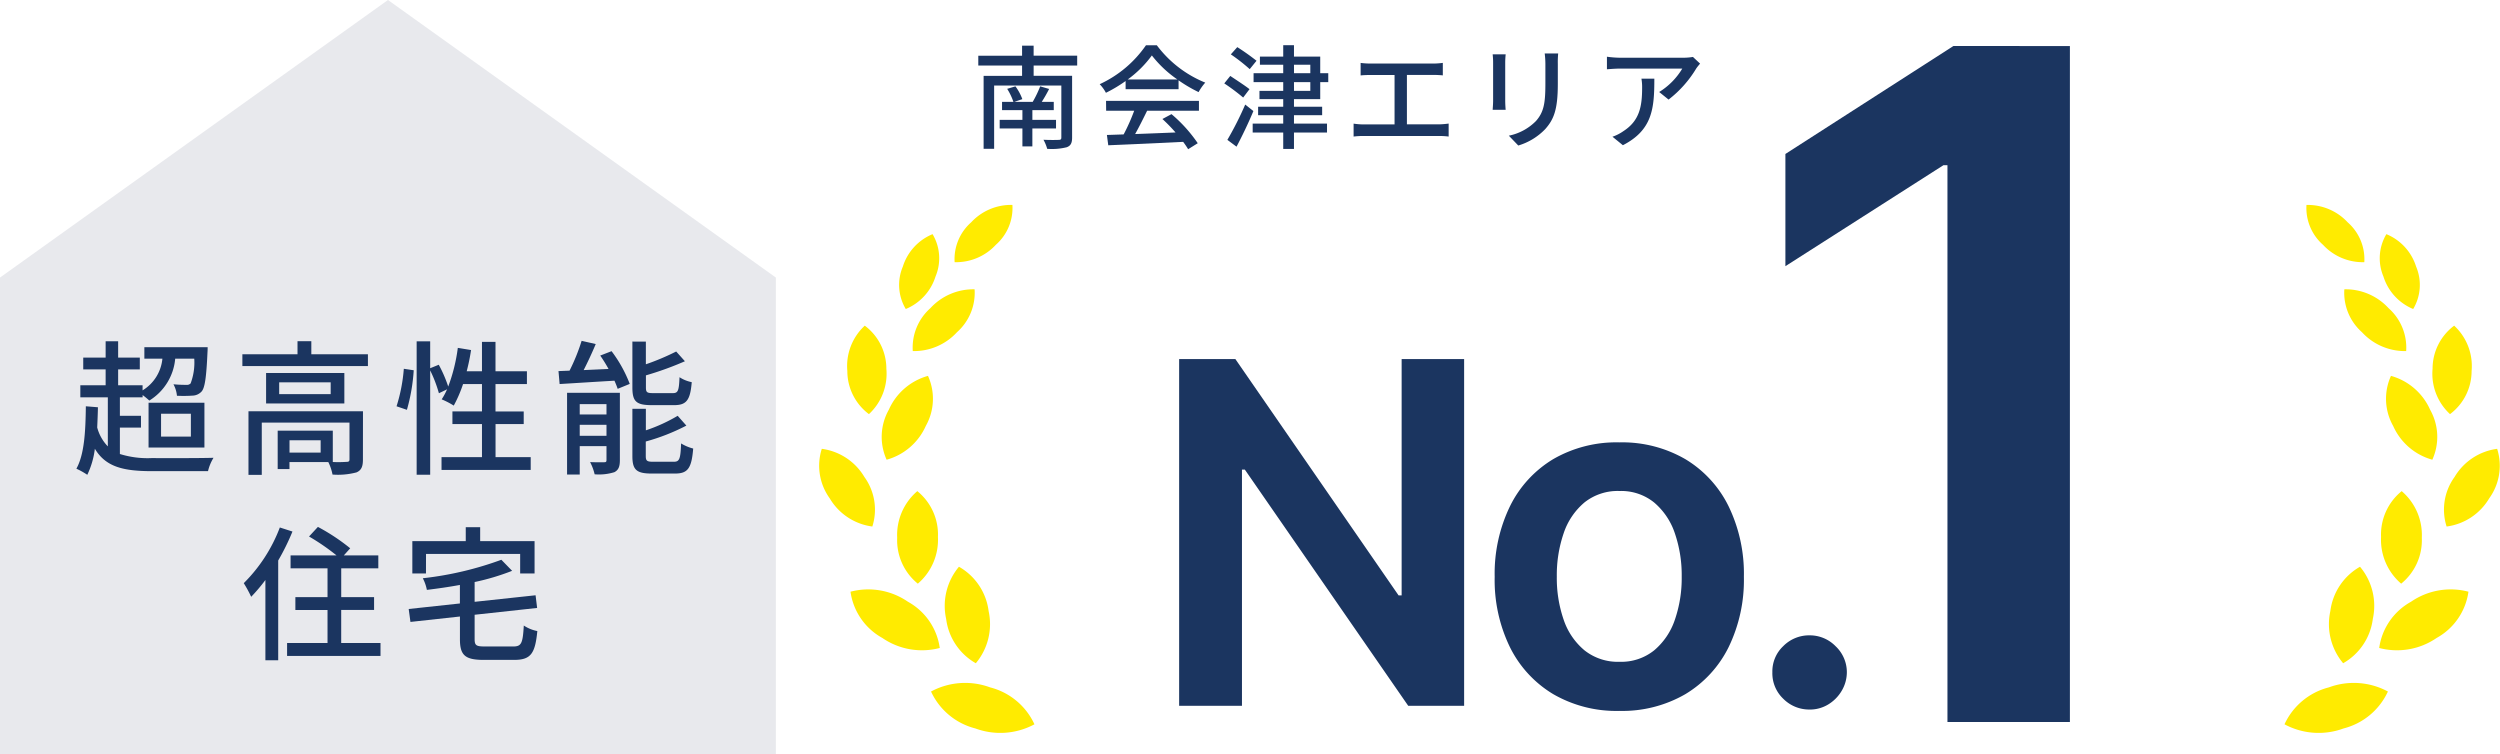
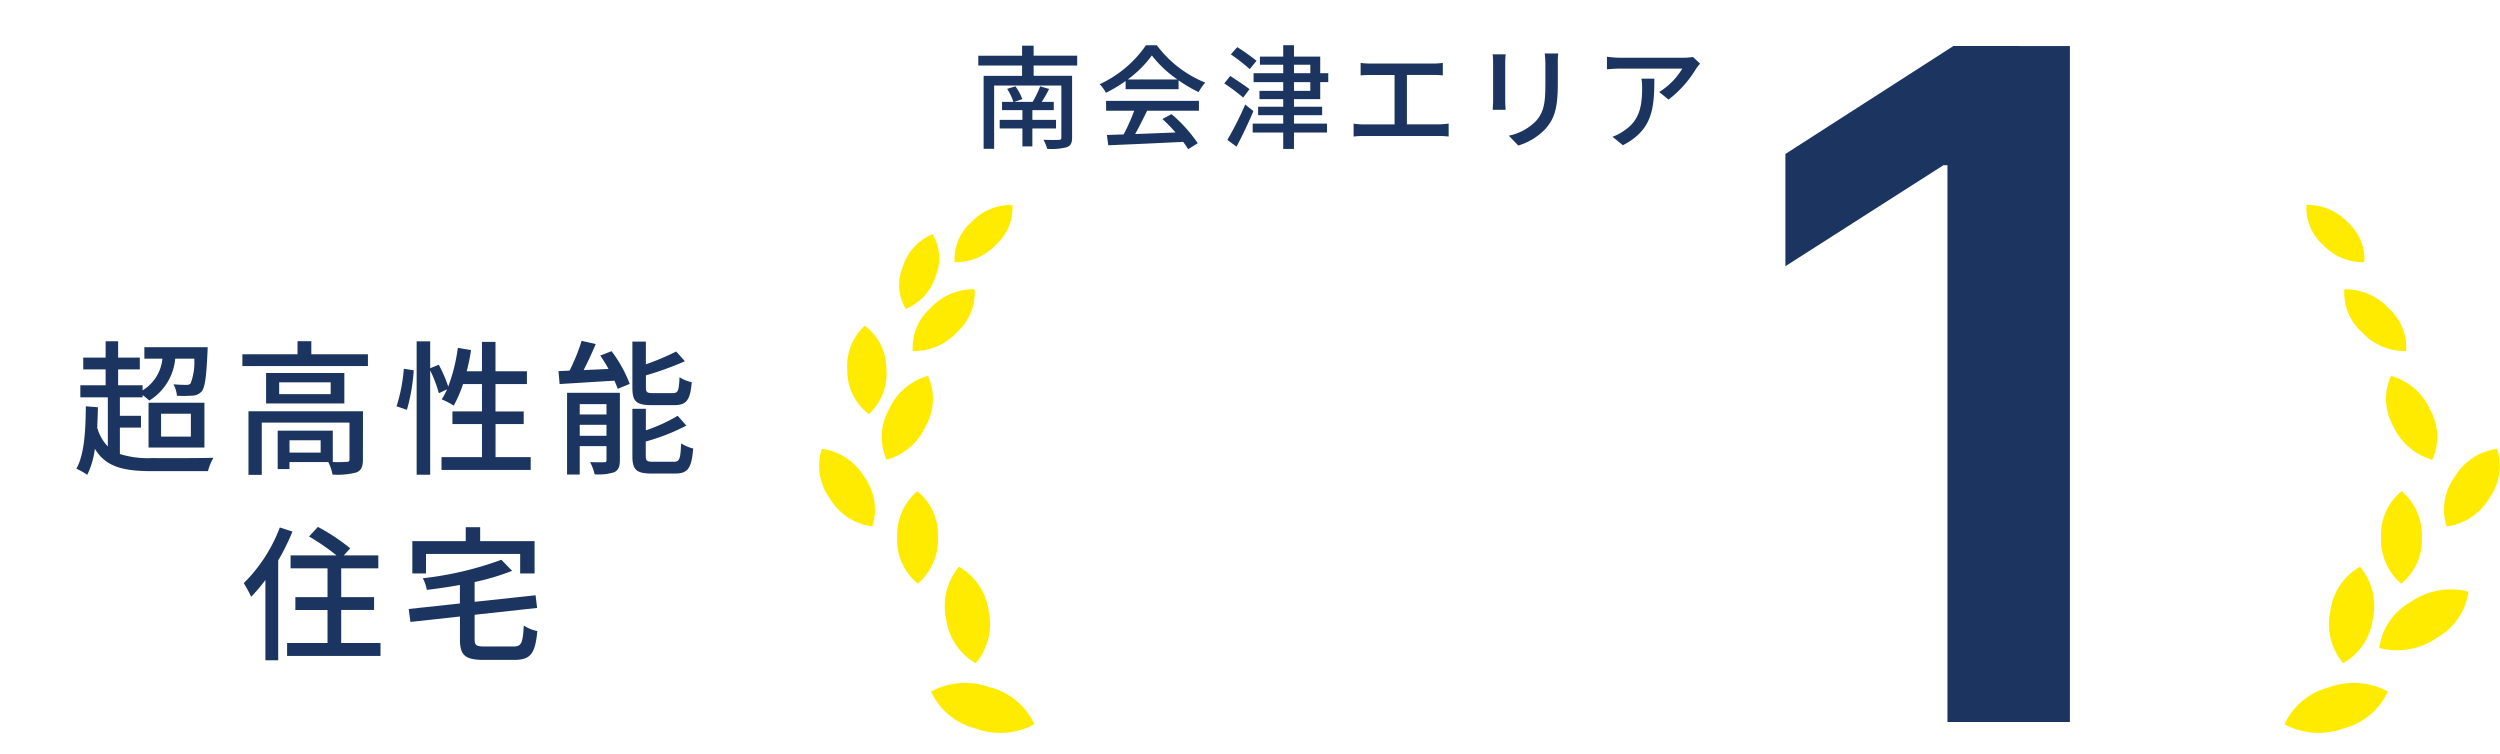
<svg xmlns="http://www.w3.org/2000/svg" width="220" height="66.379" viewBox="0 0 220 66.379">
  <g id="グループ_1215" data-name="グループ 1215" transform="translate(0 -21.333)">
    <g id="グループ_1208" data-name="グループ 1208" transform="translate(72.068 25.317)">
      <path id="パス_141314" data-name="パス 141314" d="M-37.778-4.414V-5.17h-2.081v-.856h1.882v-.727h-1.055a12.805,12.805,0,0,0,.647-1.135l-.787-.229a9.519,9.519,0,0,1-.657,1.364h-1.613l.7-.239a4.479,4.479,0,0,0-.607-1.125l-.727.219a5.4,5.4,0,0,1,.548,1.145h-1v.727h1.792v.856h-2v.757h2v1.583h.876V-4.414Zm1.862-5.536v-.866h-3.833V-11.7h-1.016v.886h-3.853v.866h3.853v.906H-44.15v6.422h.926V-8.187h5.914v4.57c0,.159-.05.209-.239.209-.159.01-.767.02-1.334-.01a3.639,3.639,0,0,1,.329.8,5.481,5.481,0,0,0,1.713-.139c.348-.129.478-.358.478-.856V-9.044h-3.385V-9.95Zm4.451,1.225a9.669,9.669,0,0,0,2.121-2.111A9.971,9.971,0,0,0-27.1-8.725Zm-.189.856h4.66v-.777A12.493,12.493,0,0,0-25.232-7.61a4.508,4.508,0,0,1,.587-.836,10.009,10.009,0,0,1-4.262-3.286h-.956a10.069,10.069,0,0,1-4.072,3.425,3.373,3.373,0,0,1,.548.757,12.254,12.254,0,0,0,1.732-1.036Zm-1.713,1.9H-30.9a16.954,16.954,0,0,1-.926,2.081l-1.474.05.119.906c1.693-.07,4.222-.179,6.591-.3a6.8,6.8,0,0,1,.438.647l.846-.528a12.67,12.67,0,0,0-2.31-2.559l-.8.428a14.515,14.515,0,0,1,1.155,1.185c-1.215.05-2.449.1-3.555.139.358-.637.727-1.384,1.055-2.051h4.56v-.866h-8.175Zm13.233-4.4a20.41,20.41,0,0,0-1.693-1.2l-.568.637a15.925,15.925,0,0,1,1.663,1.3Zm-.617,2.5c-.388-.309-1.175-.816-1.693-1.165l-.528.657a17.593,17.593,0,0,1,1.663,1.245Zm-.378,1.354A28.826,28.826,0,0,1-22.7-3.408l.807.6c.5-.946,1.055-2.1,1.484-3.136Zm4.291-1.971H-15.4v.767h-1.434Zm0-1.533H-15.4v.747h-1.434Zm2.31,3.027V-8.486h.707v-.787h-.707v-1.464h-2.31v-1h-.946v1h-2.051v.717h2.051v.747h-2.609v.787h2.609v.767h-2.091v.727h2.091v.667h-2.21v.747h2.21v.737h-2.688v.787h2.688v1.444h.946V-4.055h2.907v-.787h-2.907v-.737h2.479v-.747h-2.479v-.667Zm3.555-3.186v1.1c.259-.03.667-.04.886-.04h2.1v4.351h-2.678a5.887,5.887,0,0,1-.926-.07V-3.7a7.513,7.513,0,0,1,.926-.05h6.572a6.894,6.894,0,0,1,.866.05V-4.842a7.272,7.272,0,0,1-.866.07H-6.9V-9.123h2.26a8.862,8.862,0,0,1,.9.04v-1.1a6.345,6.345,0,0,1-.9.06h-5.446A6.971,6.971,0,0,1-10.974-10.179Zm17.385-.836H5.226a7.7,7.7,0,0,1,.06.916v1.713c0,1.742-.129,2.519-.826,3.316A4.644,4.644,0,0,1,2.07-3.776L2.9-2.91a5.438,5.438,0,0,0,2.38-1.454c.737-.836,1.1-1.683,1.1-3.963V-10.1C6.371-10.458,6.391-10.756,6.411-11.015Zm-4.62.08H.646a6.431,6.431,0,0,1,.04.737v3.336c0,.289-.03.637-.04.807H1.791c-.02-.2-.04-.548-.04-.807V-10.2C1.751-10.477,1.771-10.726,1.791-10.935Zm17.106.816-.627-.587a5.124,5.124,0,0,1-.826.07H11.877a8.923,8.923,0,0,1-1.175-.09v1.105c.428-.03.777-.06,1.175-.06h5.456A6.1,6.1,0,0,1,15.3-7.62l.826.667A9.86,9.86,0,0,0,18.568-9.7C18.648-9.82,18.807-10.009,18.9-10.119ZM14.874-8.795H13.739a4.423,4.423,0,0,1,.06.8c0,1.653-.229,2.907-1.653,3.823a3.78,3.78,0,0,1-.956.488l.916.747C14.725-4.284,14.874-6.2,14.874-8.795Z" transform="translate(58.64 11.732)" fill="#1b3560" />
-       <path id="パス_141315" data-name="パス 141315" d="M29.311-42.909v30.517H24.393L10.014-33.179H9.761v20.787H4.232V-42.909H9.179l14.365,20.8h.268v-20.8ZM42.963-11.945a11.082,11.082,0,0,1-5.811-1.475,9.968,9.968,0,0,1-3.807-4.128A13.506,13.506,0,0,1,32-23.746a13.6,13.6,0,0,1,1.349-6.214A9.948,9.948,0,0,1,37.151-34.1a11.082,11.082,0,0,1,5.811-1.475A11.082,11.082,0,0,1,48.774-34.1a9.948,9.948,0,0,1,3.807,4.142,13.6,13.6,0,0,1,1.349,6.214,13.506,13.506,0,0,1-1.349,6.2,9.968,9.968,0,0,1-3.807,4.128A11.082,11.082,0,0,1,42.963-11.945Zm.03-4.321a4.624,4.624,0,0,0,3.04-1.006,6.019,6.019,0,0,0,1.825-2.7,11.246,11.246,0,0,0,.6-3.785,11.359,11.359,0,0,0-.6-3.807,6.067,6.067,0,0,0-1.825-2.719,4.6,4.6,0,0,0-3.04-1.013A4.7,4.7,0,0,0,39.9-30.288a6.04,6.04,0,0,0-1.833,2.719,11.359,11.359,0,0,0-.6,3.807,11.246,11.246,0,0,0,.6,3.785,5.992,5.992,0,0,0,1.833,2.7A4.722,4.722,0,0,0,42.993-16.266Zm16.722,4.2a3.2,3.2,0,0,1-2.325-.954,3.088,3.088,0,0,1-.954-2.325,3.054,3.054,0,0,1,.954-2.295,3.2,3.2,0,0,1,2.325-.954A3.168,3.168,0,0,1,62-17.637a3.145,3.145,0,0,1,.991,2.295,3.219,3.219,0,0,1-.469,1.654A3.445,3.445,0,0,1,61.331-12.5,3.1,3.1,0,0,1,59.715-12.064Z" transform="translate(27.464 70.52)" fill="#1b3560" />
      <path id="パス_141316" data-name="パス 141316" d="M31.284-83.636v59.483H20.509v-49H20.16L6.248-64.264v-9.875l14.784-9.5Z" transform="translate(78.799 83.704)" fill="#1b3560" />
      <g id="グループ_1204" data-name="グループ 1204" transform="translate(128.966 14.034)">
        <path id="パス_768" data-name="パス 768" d="M342.066,423a5.9,5.9,0,0,0-3.9,3.248,6.332,6.332,0,0,0,5.2.365,5.9,5.9,0,0,0,3.9-3.249A6.329,6.329,0,0,0,342.066,423Z" transform="translate(-338.164 -380.528)" fill="#ffeb00" />
        <path id="パス_769" data-name="パス 769" d="M374.787,337.052a5.356,5.356,0,0,0,1.126,4.592,5.236,5.236,0,0,0,2.611-3.9,5.358,5.358,0,0,0-1.127-4.592A5.236,5.236,0,0,0,374.787,337.052Z" transform="translate(-370.75 -301.297)" fill="#ffeb00" />
        <path id="パス_770" data-name="パス 770" d="M421.958,350.824a5.516,5.516,0,0,0-2.8,4.068,6.149,6.149,0,0,0,5.054-.882,5.518,5.518,0,0,0,2.8-4.07A6.152,6.152,0,0,0,421.958,350.824Z" transform="translate(-410.822 -315.888)" fill="#ffeb00" />
        <path id="パス_771" data-name="パス 771" d="M418.7,273.785a4.92,4.92,0,0,0-1.815,4.034,5.087,5.087,0,0,0,1.77,4.109,4.921,4.921,0,0,0,1.817-4.035A5.08,5.08,0,0,0,418.7,273.785Z" transform="translate(-408.386 -248.583)" fill="#ffeb00" />
        <path id="パス_772" data-name="パス 772" d="M421.681,184.192a4.868,4.868,0,0,0,.192,4.406,5.336,5.336,0,0,0,3.447,2.973,4.868,4.868,0,0,0-.194-4.4A5.333,5.333,0,0,0,421.681,184.192Z" transform="translate(-412.309 -169.133)" fill="#ffeb00" />
-         <path id="パス_773" data-name="パス 773" d="M461.663,152.97a4.73,4.73,0,0,0,1.9-3.794,4.838,4.838,0,0,0-1.534-3.991,4.728,4.728,0,0,0-1.9,3.793A4.842,4.842,0,0,0,461.663,152.97Z" transform="translate(-447.096 -134.545)" fill="#ffeb00" />
        <path id="パス_774" data-name="パス 774" d="M392.527,122.233a4.639,4.639,0,0,0-1.55-3.777,5.132,5.132,0,0,0-3.891-1.659,4.639,4.639,0,0,0,1.552,3.777A5.127,5.127,0,0,0,392.527,122.233Z" transform="translate(-381.818 -109.356)" fill="#ffeb00" />
-         <path id="パス_775" data-name="パス 775" d="M418.875,80.456a4.137,4.137,0,0,0,.258-3.732,4.56,4.56,0,0,0-2.616-2.855,4.141,4.141,0,0,0-.258,3.732A4.57,4.57,0,0,0,418.875,80.456Z" transform="translate(-407.549 -71.281)" fill="#ffeb00" />
        <path id="パス_776" data-name="パス 776" d="M359.963,56.306A4.315,4.315,0,0,0,358.5,52.8a4.783,4.783,0,0,0-3.627-1.53,4.316,4.316,0,0,0,1.459,3.511A4.768,4.768,0,0,0,359.963,56.306Z" transform="translate(-352.937 -51.252)" fill="#ffeb00" />
        <path id="パス_777" data-name="パス 777" d="M473.471,240.836a5.139,5.139,0,0,0-3.748,2.477,4.9,4.9,0,0,0-.7,4.36,5.135,5.135,0,0,0,3.748-2.477A4.9,4.9,0,0,0,473.471,240.836Z" transform="translate(-454.756 -219.357)" fill="#ffeb00" />
      </g>
      <g id="グループ_1205" data-name="グループ 1205" transform="translate(0 14.034)">
        <path id="パス_768-2" data-name="パス 768" d="M343.359,423a5.9,5.9,0,0,1,3.9,3.248,6.332,6.332,0,0,1-5.2.365,5.9,5.9,0,0,1-3.9-3.249A6.329,6.329,0,0,1,343.359,423Z" transform="translate(-328.296 -380.528)" fill="#ffeb00" />
        <path id="パス_769-2" data-name="パス 769" d="M378.524,337.052a5.356,5.356,0,0,1-1.126,4.592,5.236,5.236,0,0,1-2.611-3.9,5.358,5.358,0,0,1,1.127-4.592A5.237,5.237,0,0,1,378.524,337.052Z" transform="translate(-363.594 -301.297)" fill="#ffeb00" />
-         <path id="パス_770-2" data-name="パス 770" d="M424.214,350.824a5.516,5.516,0,0,1,2.8,4.068,6.148,6.148,0,0,1-5.054-.882,5.518,5.518,0,0,1-2.8-4.07A6.152,6.152,0,0,1,424.214,350.824Z" transform="translate(-416.383 -315.888)" fill="#ffeb00" />
        <path id="パス_771-2" data-name="パス 771" d="M418.653,273.785a4.92,4.92,0,0,1,1.815,4.034,5.087,5.087,0,0,1-1.77,4.109,4.921,4.921,0,0,1-1.817-4.035A5.08,5.08,0,0,1,418.653,273.785Z" transform="translate(-409.997 -248.583)" fill="#ffeb00" />
        <path id="パス_772-2" data-name="パス 772" d="M425.32,184.192a4.868,4.868,0,0,1-.192,4.406,5.336,5.336,0,0,1-3.447,2.973,4.868,4.868,0,0,1,.194-4.4A5.332,5.332,0,0,1,425.32,184.192Z" transform="translate(-415.726 -169.133)" fill="#ffeb00" />
        <path id="パス_773-2" data-name="パス 773" d="M462.028,152.97a4.73,4.73,0,0,1-1.9-3.794,4.838,4.838,0,0,1,1.534-3.991,4.728,4.728,0,0,1,1.9,3.793A4.842,4.842,0,0,1,462.028,152.97Z" transform="translate(-457.63 -134.545)" fill="#ffeb00" />
        <path id="パス_774-2" data-name="パス 774" d="M387.086,122.233a4.639,4.639,0,0,1,1.55-3.777,5.132,5.132,0,0,1,3.891-1.659,4.639,4.639,0,0,1-1.552,3.777A5.127,5.127,0,0,1,387.086,122.233Z" transform="translate(-378.83 -109.356)" fill="#ffeb00" />
        <path id="パス_775-2" data-name="パス 775" d="M416.517,80.456a4.137,4.137,0,0,1-.258-3.732,4.56,4.56,0,0,1,2.616-2.855,4.141,4.141,0,0,1,.258,3.732A4.57,4.57,0,0,1,416.517,80.456Z" transform="translate(-408.877 -71.281)" fill="#ffeb00" />
        <path id="パス_776-2" data-name="パス 776" d="M354.877,56.306a4.315,4.315,0,0,1,1.458-3.509,4.783,4.783,0,0,1,3.627-1.53,4.316,4.316,0,0,1-1.459,3.511A4.768,4.768,0,0,1,354.877,56.306Z" transform="translate(-342.938 -51.252)" fill="#ffeb00" />
        <path id="パス_777-2" data-name="パス 777" d="M469.024,240.836a5.14,5.14,0,0,1,3.748,2.477,4.9,4.9,0,0,1,.7,4.36,5.135,5.135,0,0,1-3.748-2.477A4.9,4.9,0,0,1,469.024,240.836Z" transform="translate(-468.774 -219.357)" fill="#ffeb00" />
      </g>
    </g>
    <g id="グループ_1207" data-name="グループ 1207" transform="translate(0 21.333)">
      <g id="家のアイコン素材">
-         <path id="パス_785" data-name="パス 785" d="M34.142,7.375,0,31.8V73.754H68.276V31.8Z" transform="translate(0 -7.375)" fill="#e8e9ed" />
-       </g>
+         </g>
      <path id="パス_141312" data-name="パス 141312" d="M-34.386-7.526h1.856V-8.563h-1.856v-1.626h2v-.2a7.027,7.027,0,0,1,.589.486,4.823,4.823,0,0,0,2.279-3.687h1.677a5.211,5.211,0,0,1-.32,2.176.455.455,0,0,1-.384.128,10.92,10.92,0,0,1-1.127-.051,2.646,2.646,0,0,1,.307,1.011,11.627,11.627,0,0,0,1.383-.013,1.112,1.112,0,0,0,.794-.371c.282-.333.41-1.229.512-3.456.013-.141.013-.435.013-.435h-5.569v1.011h1.587A3.661,3.661,0,0,1-32.389-10.8v-.448H-34.54v-1.4h1.907v-1.037H-34.54v-1.434h-1.1v1.434h-1.971v1.037h1.971v1.4h-2.227v1.063h2.42v4.314a3.766,3.766,0,0,1-.935-1.664c.026-.576.051-1.165.064-1.779L-37.382-9.4c-.026,2.215-.128,4.225-.832,5.492a6.744,6.744,0,0,1,.96.538,7.336,7.336,0,0,0,.666-2.292c.96,1.6,2.5,1.971,5.057,1.971h4.9a4.01,4.01,0,0,1,.486-1.178c-.947.038-4.634.038-5.4.026A8.212,8.212,0,0,1-34.386-5.2Zm3.623-1.216h2.624v2.01h-2.624Zm-1.1,2.97h4.916V-9.715h-4.916Zm15.144.448h-2.74V-6.412h2.74Zm3.725-3.636H-23.07v5.594H-21.9v-4.6h7.719v3.239c0,.166-.064.218-.269.218a10.564,10.564,0,0,1-1.2.013V-7.257H-20.5v3.38h1.037v-.614h3.418a4.3,4.3,0,0,1,.371,1.1,6.381,6.381,0,0,0,2.112-.192c.435-.192.563-.525.563-1.127Zm-2.842-1.511h-4.532v-1.037h4.532Zm-5.684-1.856v2.676h6.887v-2.676Zm3.981-1.651V-15.13h-1.216v1.152h-4.852v1.037h11.048v-1.037Zm8.411,4.89a16.234,16.234,0,0,0,.6-3.482L-9.4-12.7a14.529,14.529,0,0,1-.64,3.3Zm7.8,4.161V-7.833H1.151V-8.947H-1.332v-2.407H1.433V-12.48H-1.332v-2.586H-2.523v2.586H-3.867a17.244,17.244,0,0,0,.384-1.869l-1.165-.192a15.069,15.069,0,0,1-.845,3.405,11.474,11.474,0,0,0-.832-1.92l-.755.307v-2.368H-8.271V-3.378H-7.08v-9.179a11.649,11.649,0,0,1,.768,2.01l.717-.346a5.69,5.69,0,0,1-.474.883,6.927,6.927,0,0,1,1.063.55,11.513,11.513,0,0,0,.819-1.895h1.664v2.407h-2.6v1.114h2.6v2.906H-6.082V-3.8H1.766V-4.927ZM14.375-9.5c1.088,0,1.434-.422,1.562-2.023a3.069,3.069,0,0,1-1.075-.435c-.051,1.191-.128,1.4-.589,1.4H12.532c-.538,0-.627-.077-.627-.5v-1.063a28.22,28.22,0,0,0,3.431-1.242l-.768-.858A21.1,21.1,0,0,1,11.9-13.095v-2H10.714v4.045c0,1.216.333,1.549,1.677,1.549ZM6.08-6.8v-.973H8.435V-6.8ZM8.435-9.587v.909H6.08v-.909Zm1.178-1H4.966v7.195H6.08v-2.5H8.435v1.216c0,.154-.038.2-.2.2s-.7.013-1.242-.013a4.574,4.574,0,0,1,.4,1.075A4.575,4.575,0,0,0,9.127-3.6c.371-.192.486-.5.486-1.063ZM7.885-13.863a13.135,13.135,0,0,1,.73,1.178l-2.189.1c.358-.7.742-1.523,1.063-2.292l-1.242-.282a17.092,17.092,0,0,1-1.063,2.624c-.358.013-.678.026-.973.038l.1,1.139c1.306-.077,3.072-.192,4.826-.294.115.269.218.512.282.717l1.063-.435a11.707,11.707,0,0,0-1.6-2.88Zm4.673,9.345c-.563,0-.666-.077-.666-.512V-6.3a18.049,18.049,0,0,0,3.572-1.4L14.7-8.563a14.441,14.441,0,0,1-2.8,1.28V-9.178H10.714v4.161c0,1.191.346,1.536,1.69,1.536h2.061c1.127,0,1.459-.461,1.6-2.2A3.9,3.9,0,0,1,15-6.131c-.051,1.37-.141,1.613-.64,1.613Z" transform="translate(44.936 45.153)" fill="#1b3560" />
      <path id="パス_141313" data-name="パス 141313" d="M-15.329-15.087a13.773,13.773,0,0,1-3.175,4.9,11.3,11.3,0,0,1,.653,1.2A14.974,14.974,0,0,0-16.6-10.465V-3.4h1.127v-8.782a20.416,20.416,0,0,0,1.255-2.548Zm5.4,10.165V-7.828h2.893V-8.955H-9.927V-11.49h3.264v-1.139H-9.7l.563-.627a17.645,17.645,0,0,0-2.842-1.882l-.781.845a19.14,19.14,0,0,1,2.42,1.664h-4.045v1.139h3.252v2.535h-2.829v1.127h2.829v2.906h-3.559v1.139H-6.47V-4.922Zm7.463-7.835H5.819v1.715H7.087v-2.842H2.3v-1.229H1.031v1.229h-4.7v2.842h1.2ZM2.721-4.615c-.768,0-.909-.09-.909-.653V-7.406l5.5-.6L7.176-9.121l-5.364.576v-1.741a20.72,20.72,0,0,0,3.3-.986l-.947-.973a29.417,29.417,0,0,1-6.913,1.626,3.753,3.753,0,0,1,.358,1.024c.947-.115,1.933-.256,2.906-.435V-8.4l-4.506.486.154,1.139L.519-7.252v2c0,1.421.461,1.818,2.112,1.818H5.294C6.767-3.437,7.138-4,7.33-5.972a3.251,3.251,0,0,1-1.191-.486c-.09,1.549-.2,1.843-.922,1.843Z" transform="translate(39.955 61.505)" fill="#1b3560" />
    </g>
  </g>
</svg>